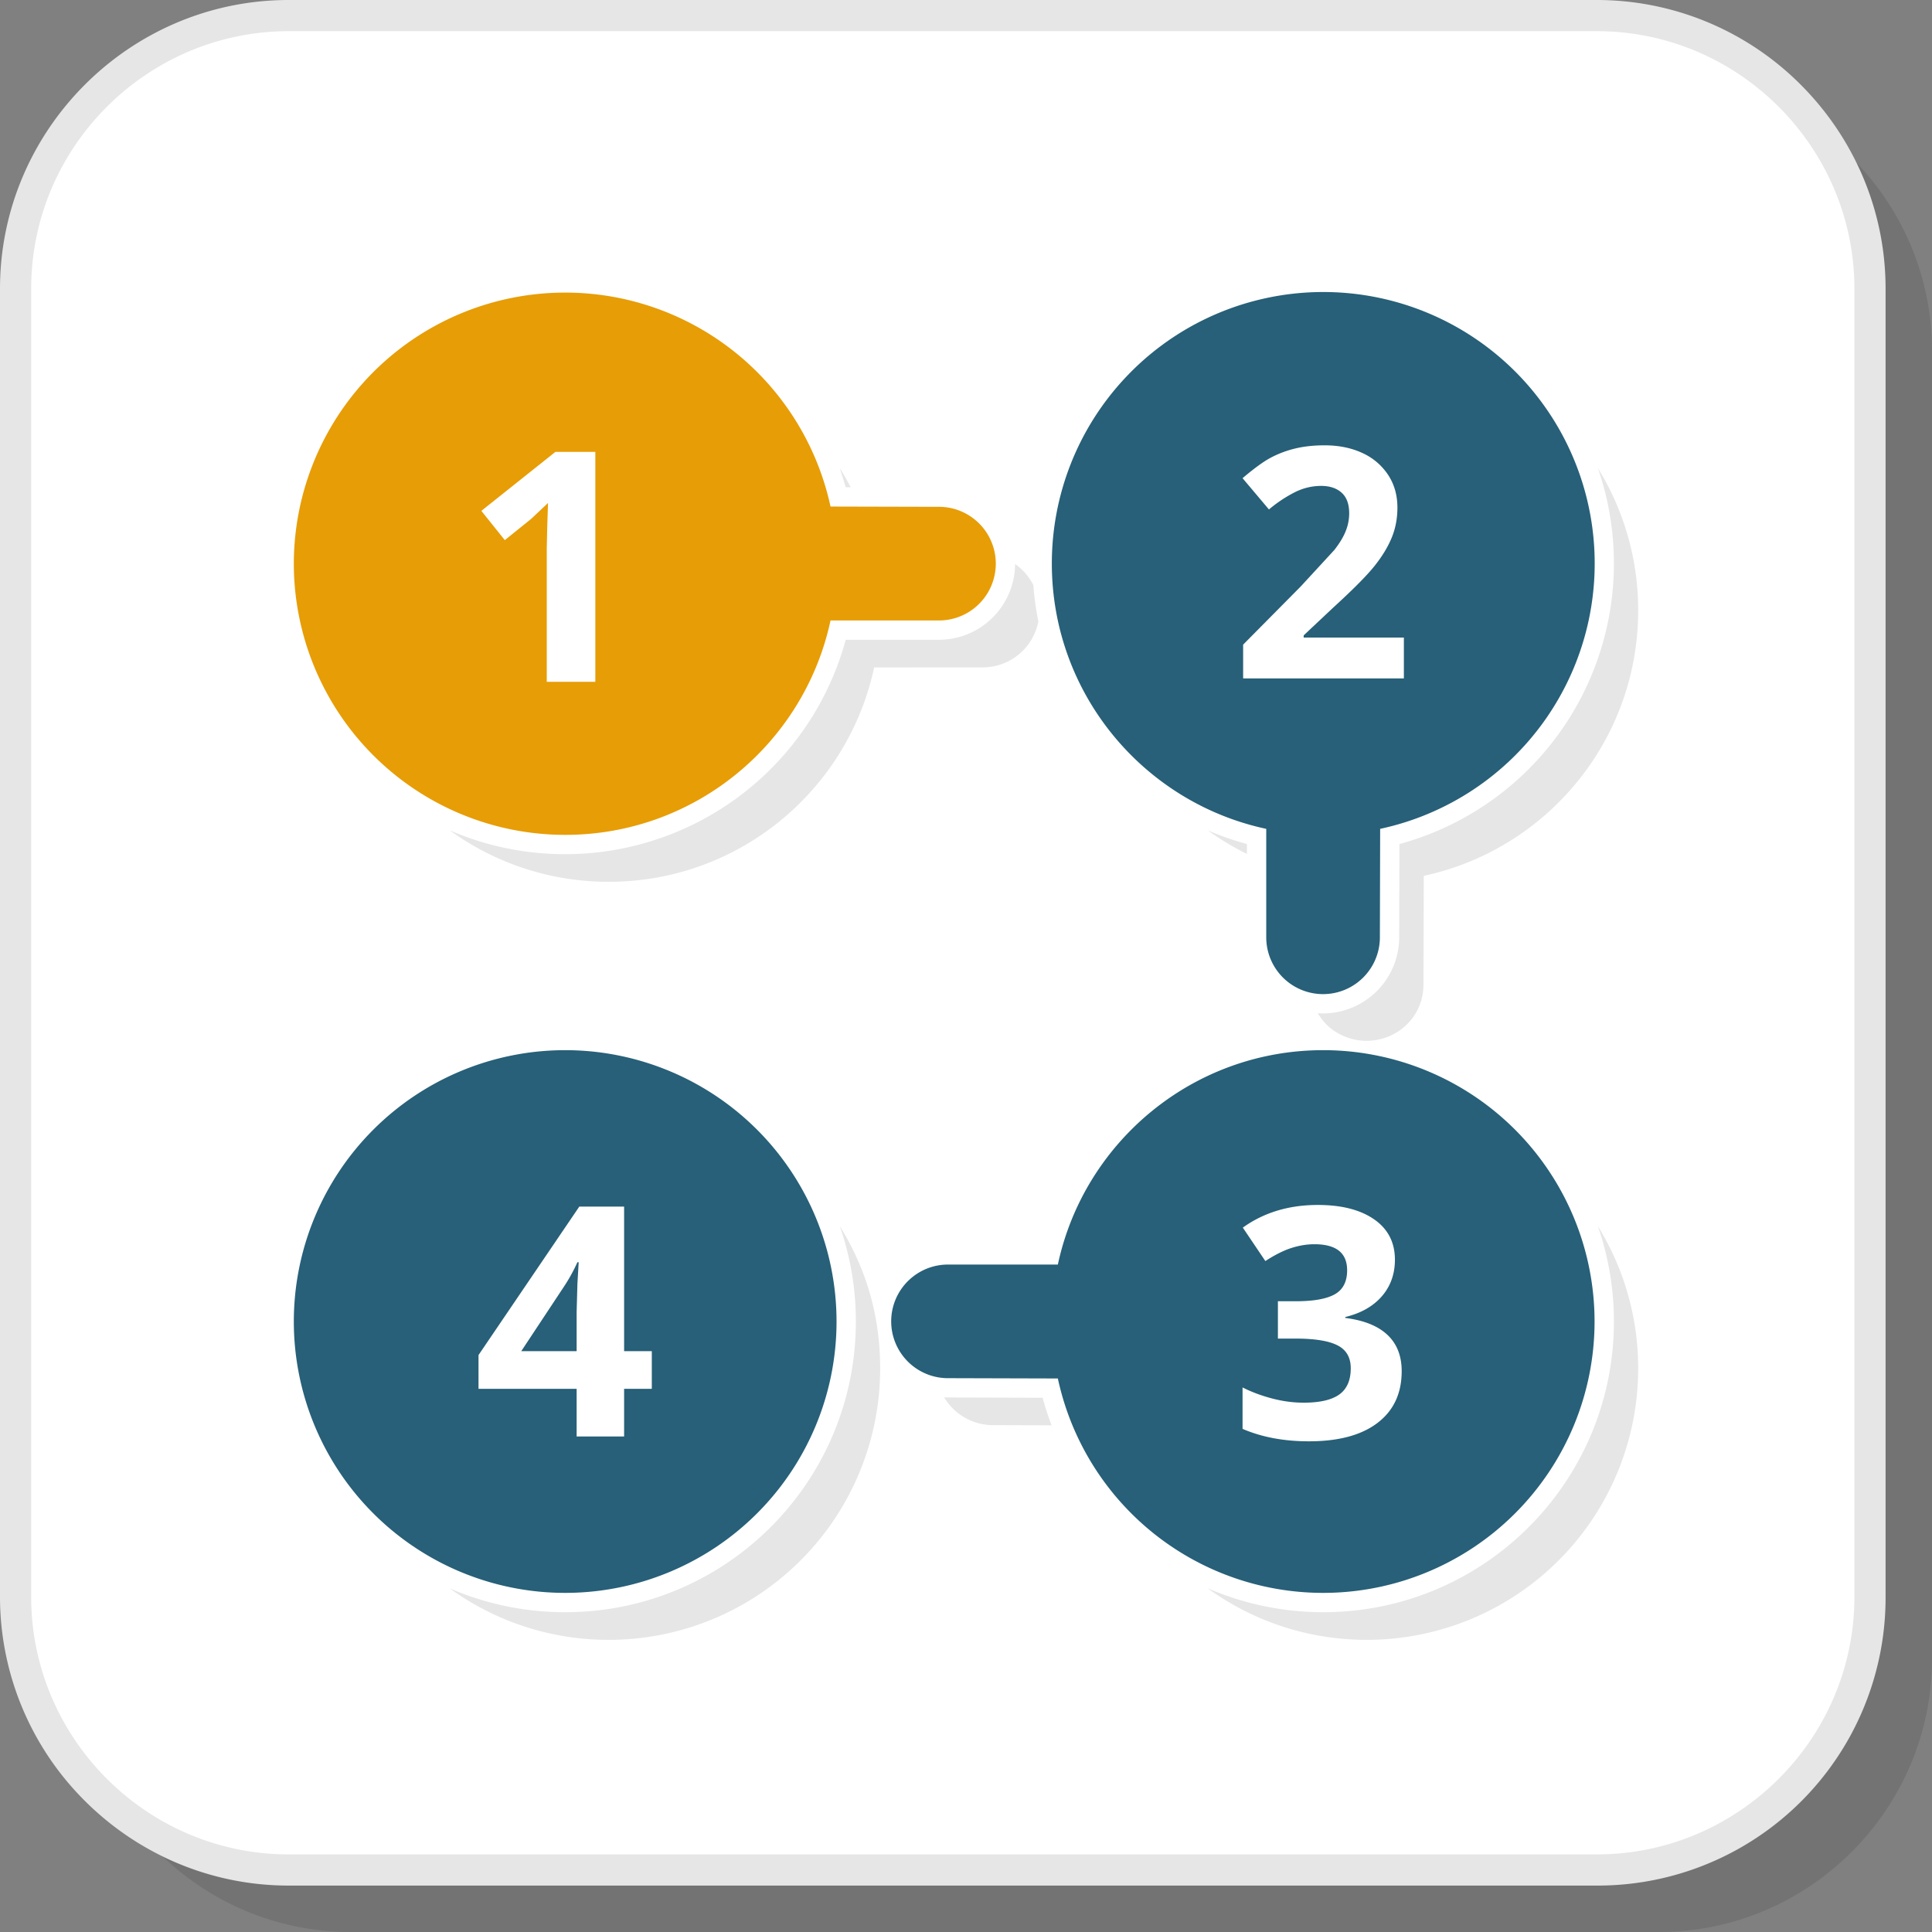
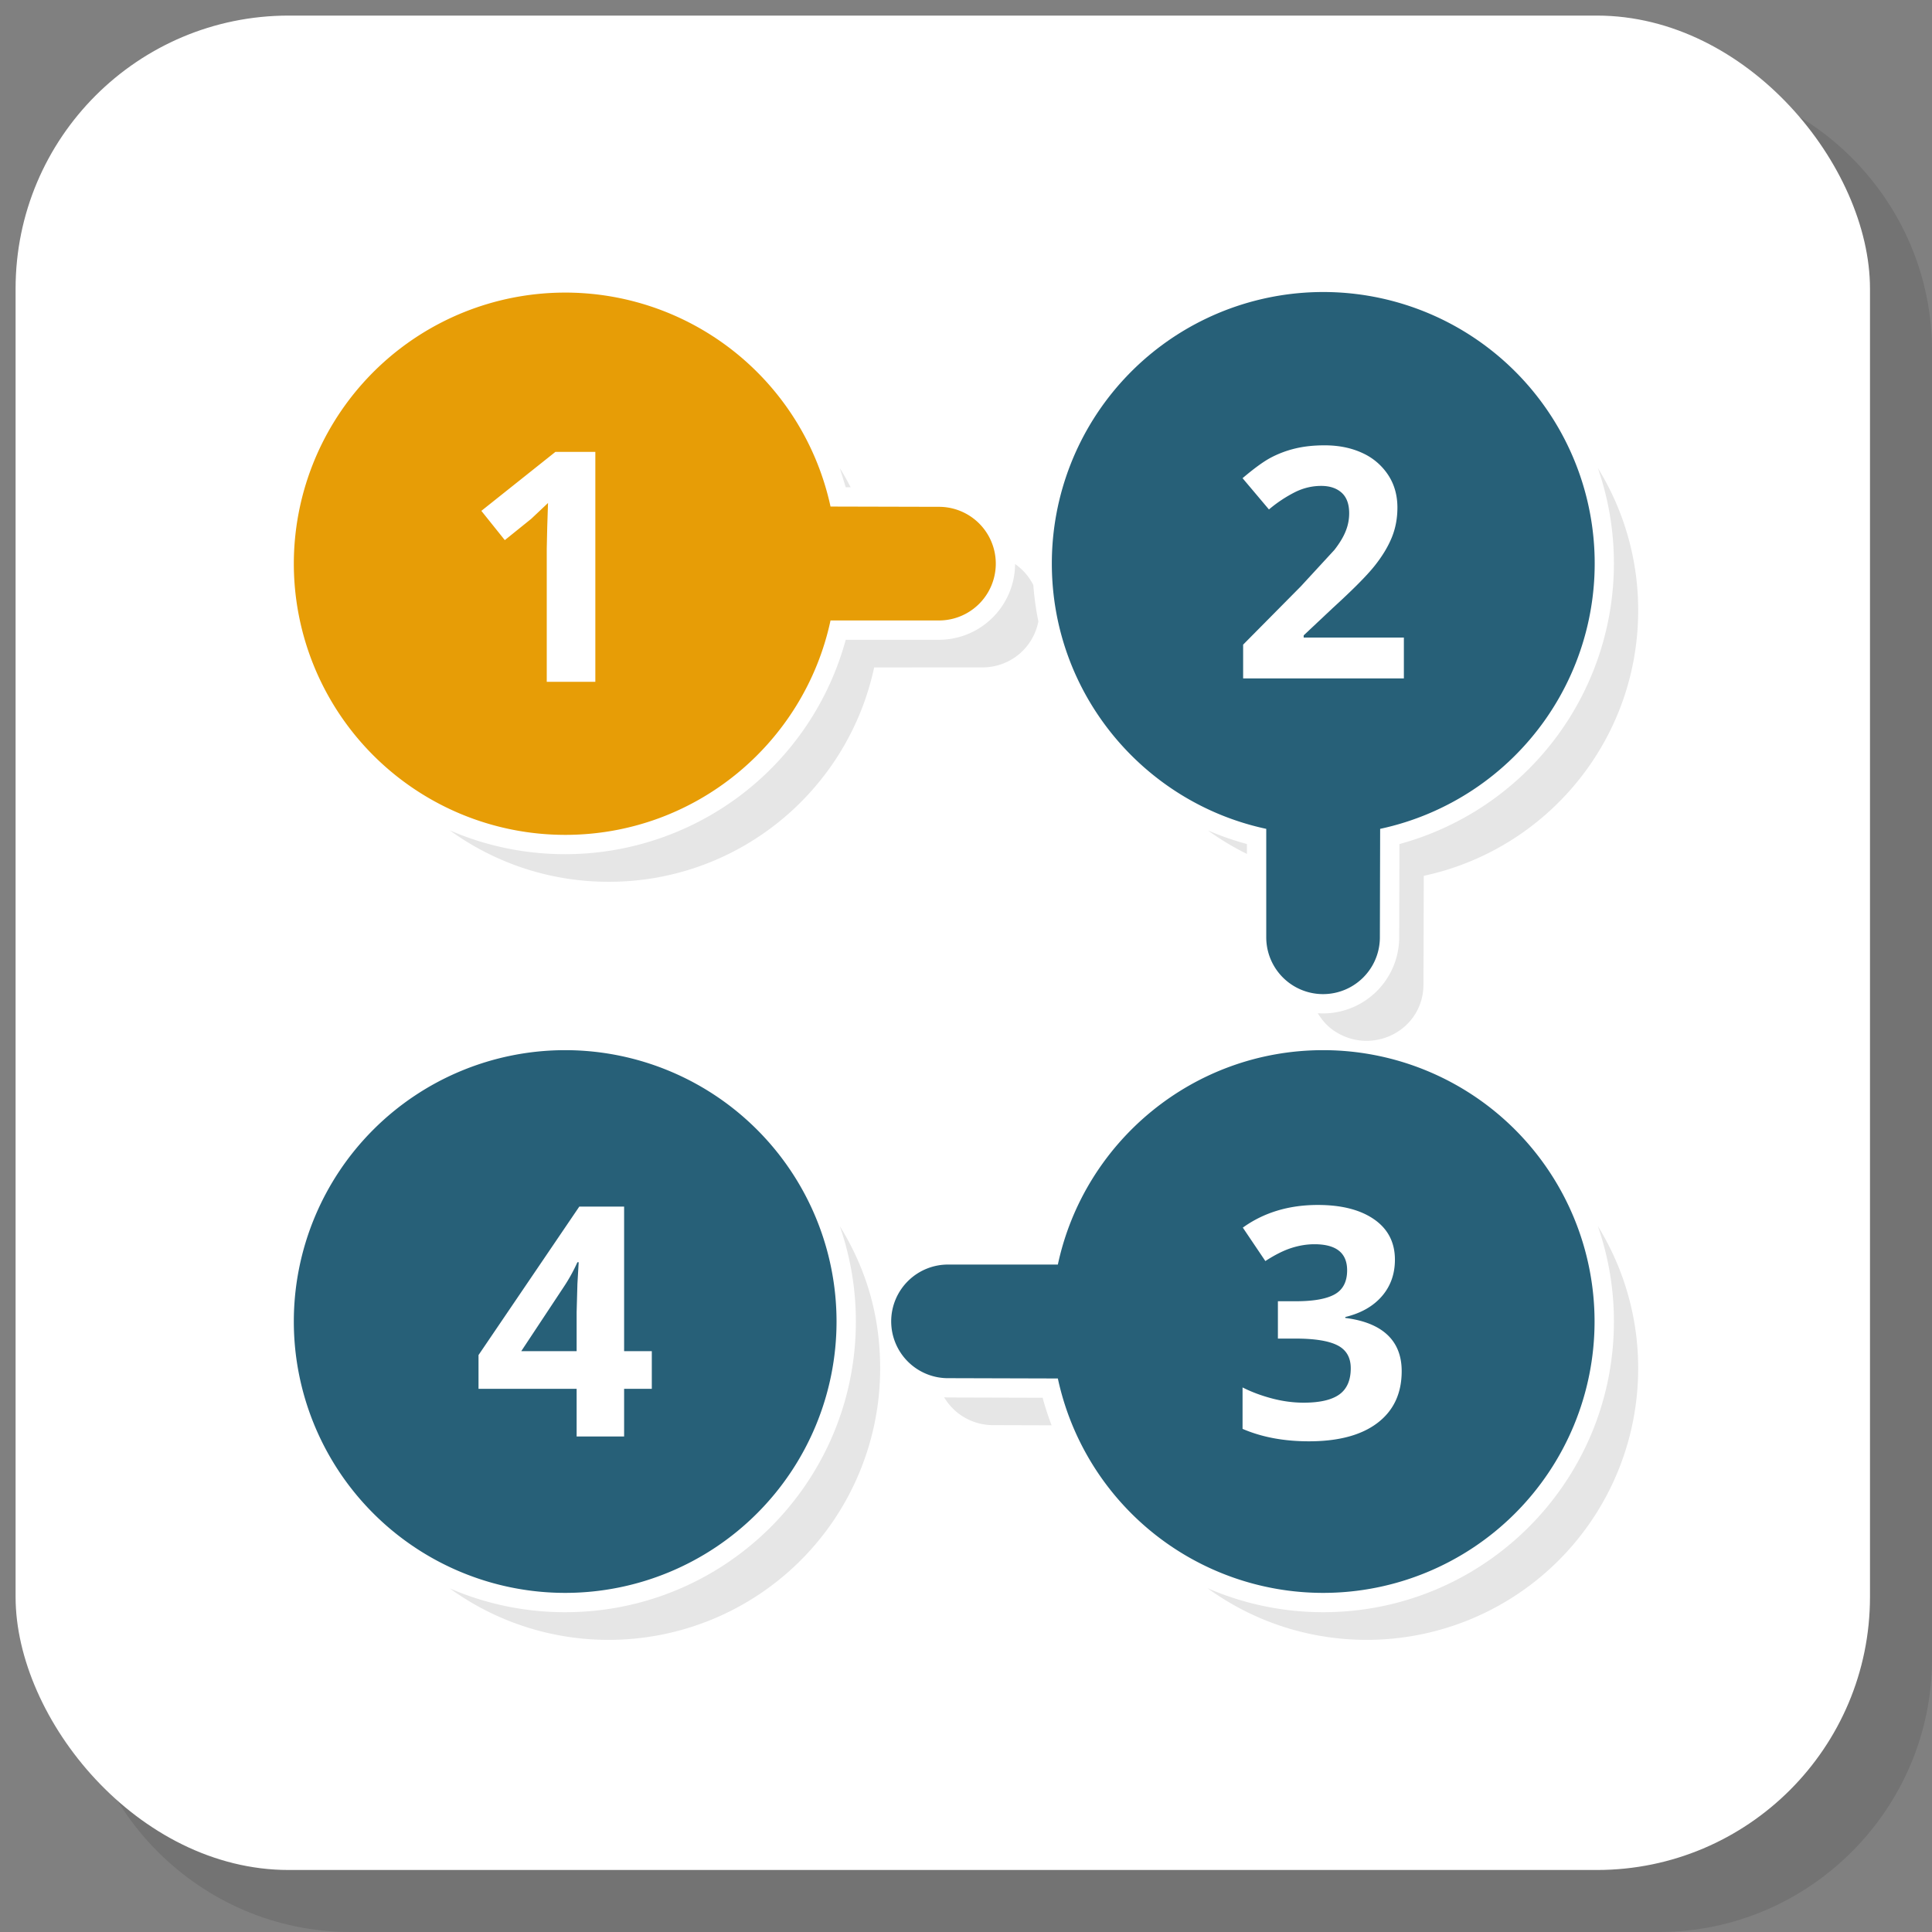
<svg xmlns="http://www.w3.org/2000/svg" width="200" height="200" viewBox="0 0 56.516 56.516" shape-rendering="geometricPrecision" image-rendering="optimizeQuality" fill-rule="evenodd">
  <rect x="0" y="0" width="56.516" height="56.516" fill="#808080" stroke="none" />
  <path d="M10.259 56.516h38.268c4.394 0 7.989-3.595 7.989-7.989V10.258c0-4.394-3.595-7.988-7.989-7.988H10.259c-4.395 0-7.989 3.594-7.989 7.988v38.269c0 4.394 3.594 7.989 7.989 7.989z" fill-opacity=".102" />
  <rect x=".456" y=".456" width="54.246" height="54.246" rx="7.989" fill="#fff" />
-   <path d="M8.445 54.246h38.268c2.071 0 3.954-.848 5.32-2.213s2.213-3.249 2.213-5.32V8.445c0-2.071-.848-3.954-2.213-5.32S48.784.912 46.713.912H8.445c-2.071 0-3.954.848-5.32 2.213S.912 6.374.912 8.445v38.268c0 2.071.848 3.954 2.213 5.32s3.249 2.213 5.32 2.213zm38.268.912H8.445c-2.323 0-4.434-.95-5.965-2.48A8.42 8.42 0 0 1 0 46.713V8.445C0 6.122.95 4.011 2.48 2.48S6.122 0 8.445 0h38.268a8.42 8.42 0 0 1 5.965 2.48c1.53 1.531 2.48 3.642 2.48 5.965v38.268a8.42 8.42 0 0 1-8.445 8.445z" fill="#e6e6e6" fill-rule="nonzero" />
  <path d="M16.533 24.422c3.812 0 6.996-2.688 7.762-6.272h3.173a1.66 1.66 0 1 0-.001-3.324l-3.172-.008a7.94 7.94 0 0 0-15.7 1.666 7.94 7.94 0 0 0 7.938 7.938z" fill="#e79d06" />
  <path d="M40.373 24.246a7.94 7.94 0 1 0-9.604-7.762c0 3.812 2.688 6.996 6.272 7.762v3.173a1.662 1.662 0 1 0 3.324-.001l.008-3.172zm-1.666 22.35a7.94 7.94 0 0 0 7.938-7.938 7.94 7.94 0 0 0-7.938-7.938c-3.812 0-6.996 2.688-7.762 6.272h-3.173a1.662 1.662 0 1 0 .001 3.323l3.172.009a7.94 7.94 0 0 0 7.762 6.272zm-22.174 0a7.94 7.94 0 0 0 7.938-7.938 7.94 7.94 0 0 0-7.938-7.938 7.94 7.94 0 0 0-7.938 7.938 7.94 7.94 0 0 0 7.938 7.938z" fill="#276078" />
  <path d="M17.415 19.945h-1.421v-3.892l.014-.639.023-.7-.492.464-.772.622-.686-.856 2.166-1.725h1.168v6.726zm23.652-.099h-4.702v-.989l1.689-1.706.98-1.064c.154-.198.264-.38.331-.55a1.38 1.38 0 0 0 .102-.523c0-.27-.075-.471-.223-.603s-.348-.197-.596-.197c-.261 0-.514.059-.759.179a3.91 3.91 0 0 0-.769.51l-.772-.915c.331-.281.604-.481.822-.598a3.04 3.04 0 0 1 .713-.269c.259-.063.546-.094.865-.094.421 0 .791.077 1.115.229a1.78 1.78 0 0 1 .749.645c.179.275.266.592.266.947 0 .309-.053.6-.163.871s-.278.55-.505.835-.631.691-1.209 1.219l-.865.813v.064h2.931v1.196zm-.262 17.002c0 .419-.127.777-.382 1.071s-.61.496-1.07.607v.027c.541.068.953.232 1.232.494s.418.617.418 1.062c0 .648-.234 1.152-.704 1.512s-1.139.541-2.011.541c-.73 0-1.377-.121-1.94-.364v-1.212c.26.132.546.239.86.322s.622.124.929.124c.47 0 .817-.08 1.04-.239s.336-.416.336-.768c0-.315-.129-.538-.387-.67s-.668-.198-1.233-.198h-.511v-1.092h.52c.523 0 .903-.068 1.144-.204s.361-.371.361-.701c0-.508-.318-.763-.957-.763-.221 0-.446.037-.674.11s-.483.201-.761.382l-.659-.978c.613-.441 1.345-.663 2.194-.663.697 0 1.247.142 1.65.423s.605.675.605 1.177zm-21.738 3.779h-.81v1.394h-1.389v-1.394h-2.87v-.988l2.948-4.343h1.311v4.229h.81v1.102zm-2.199-1.102v-1.142l.023-.828.037-.632h-.037c-.113.252-.249.498-.409.737l-1.234 1.865h1.62z" fill="#fff" fill-rule="nonzero" />
  <path d="M17.808 25.795c3.813 0 6.997-2.687 7.763-6.271l3.172-.001a1.66 1.66 0 0 0 1.632-1.345c-.071-.348-.12-.703-.147-1.063a1.67 1.67 0 0 0-.534-.616 2.23 2.23 0 0 1-2.226 2.216H24.74a8.51 8.51 0 0 1-8.207 6.272c-1.2 0-2.342-.249-3.377-.698 1.307.948 2.914 1.506 4.652 1.506zm7.075-11.541a7.96 7.96 0 0 0-.317-.563l.174.563h.143zM41.649 25.62c3.584-.766 6.272-3.95 6.272-7.763a7.9 7.9 0 0 0-1.18-4.166c.304.875.47 1.815.47 2.793a8.51 8.51 0 0 1-6.274 8.207l-.007 2.729a2.23 2.23 0 0 1-2.227 2.225 2.61 2.61 0 0 1-.154-.005c.124.207.288.39.489.522 1.106.73 2.602-.019 2.602-1.37l.009-3.172zm-6.314-1.328c.359.26.74.49 1.141.688v-.29c-.394-.106-.774-.24-1.141-.398zm4.648 23.678a7.94 7.94 0 0 0 7.938-7.938 7.9 7.9 0 0 0-1.18-4.166 8.49 8.49 0 0 1 .47 2.792c0 4.696-3.808 8.503-8.504 8.503a8.48 8.48 0 0 1-3.383-.702c1.309.951 2.918 1.511 4.659 1.511zm-12.364-7.095a1.66 1.66 0 0 0 1.429.814l1.714.005c-.1-.262-.188-.531-.262-.806l-2.729-.008c-.051 0-.102-.002-.152-.005zm-9.811 7.095a7.94 7.94 0 0 0 7.939-7.938c0-1.503-.383-2.875-1.181-4.166a8.49 8.49 0 0 1 .47 2.792c0 4.696-3.807 8.503-8.503 8.503a8.48 8.48 0 0 1-3.377-.697 7.9 7.9 0 0 0 4.652 1.506z" fill="#e6e6e6" />
</svg>